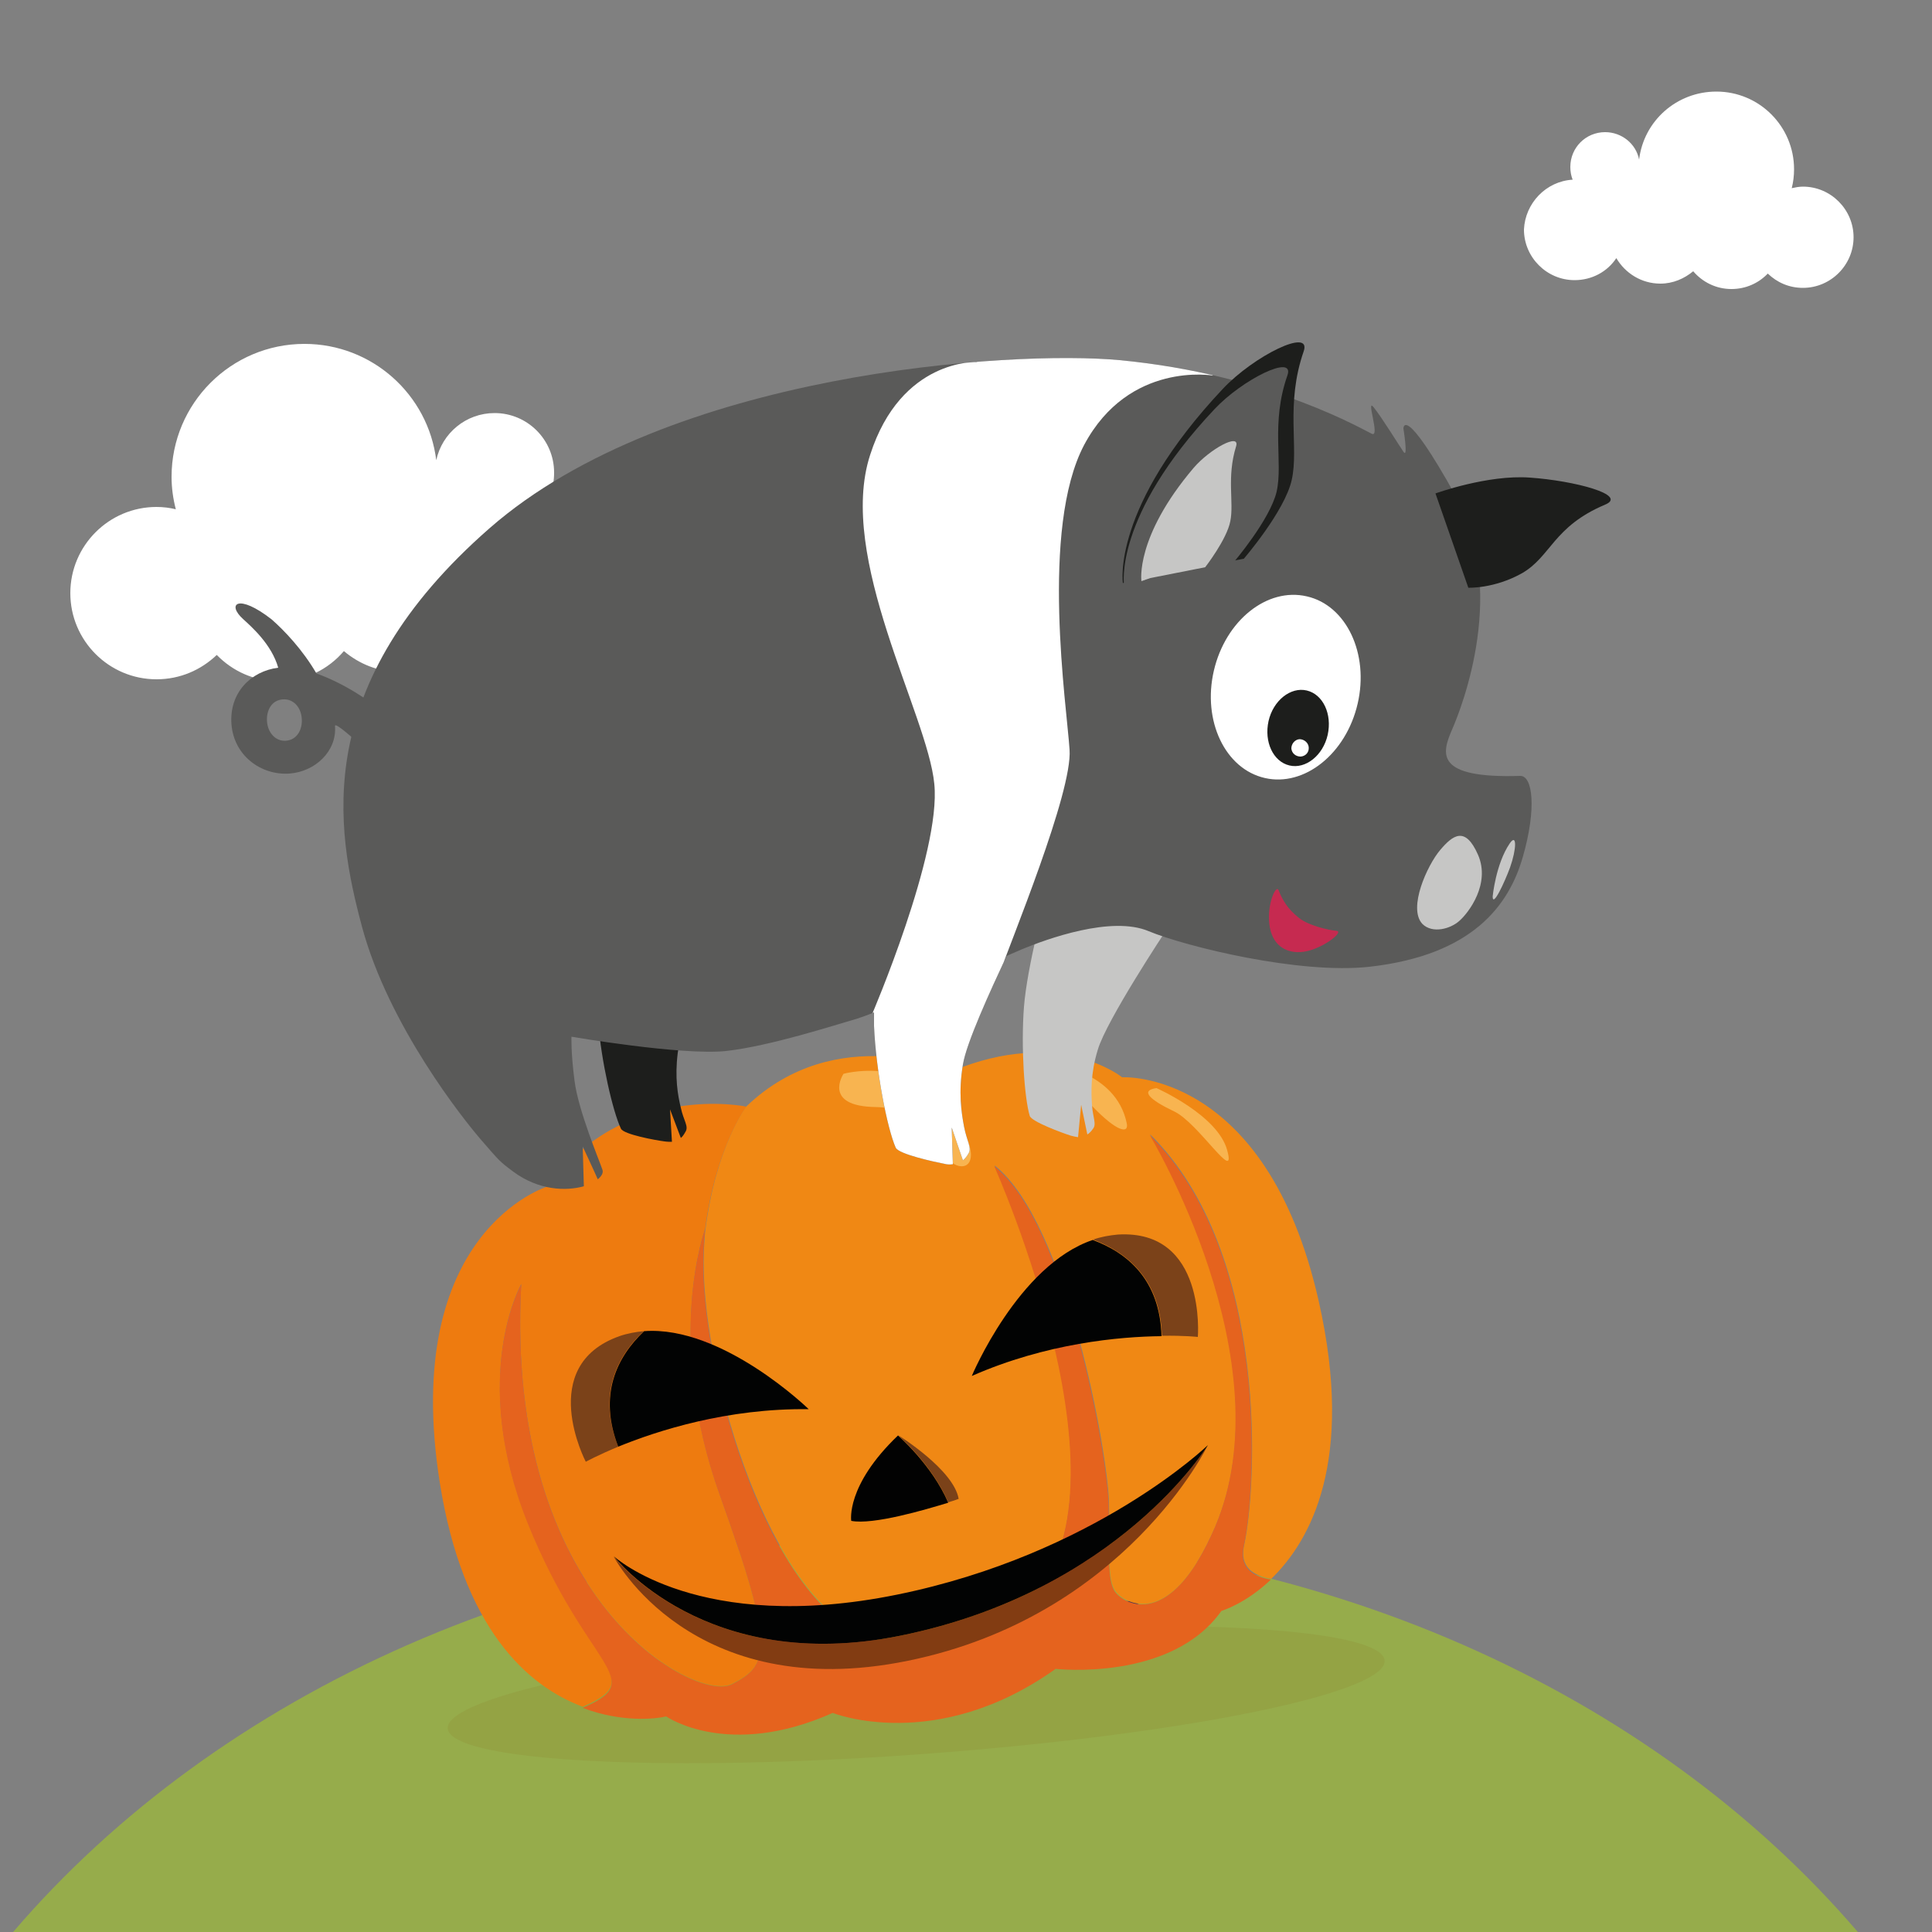
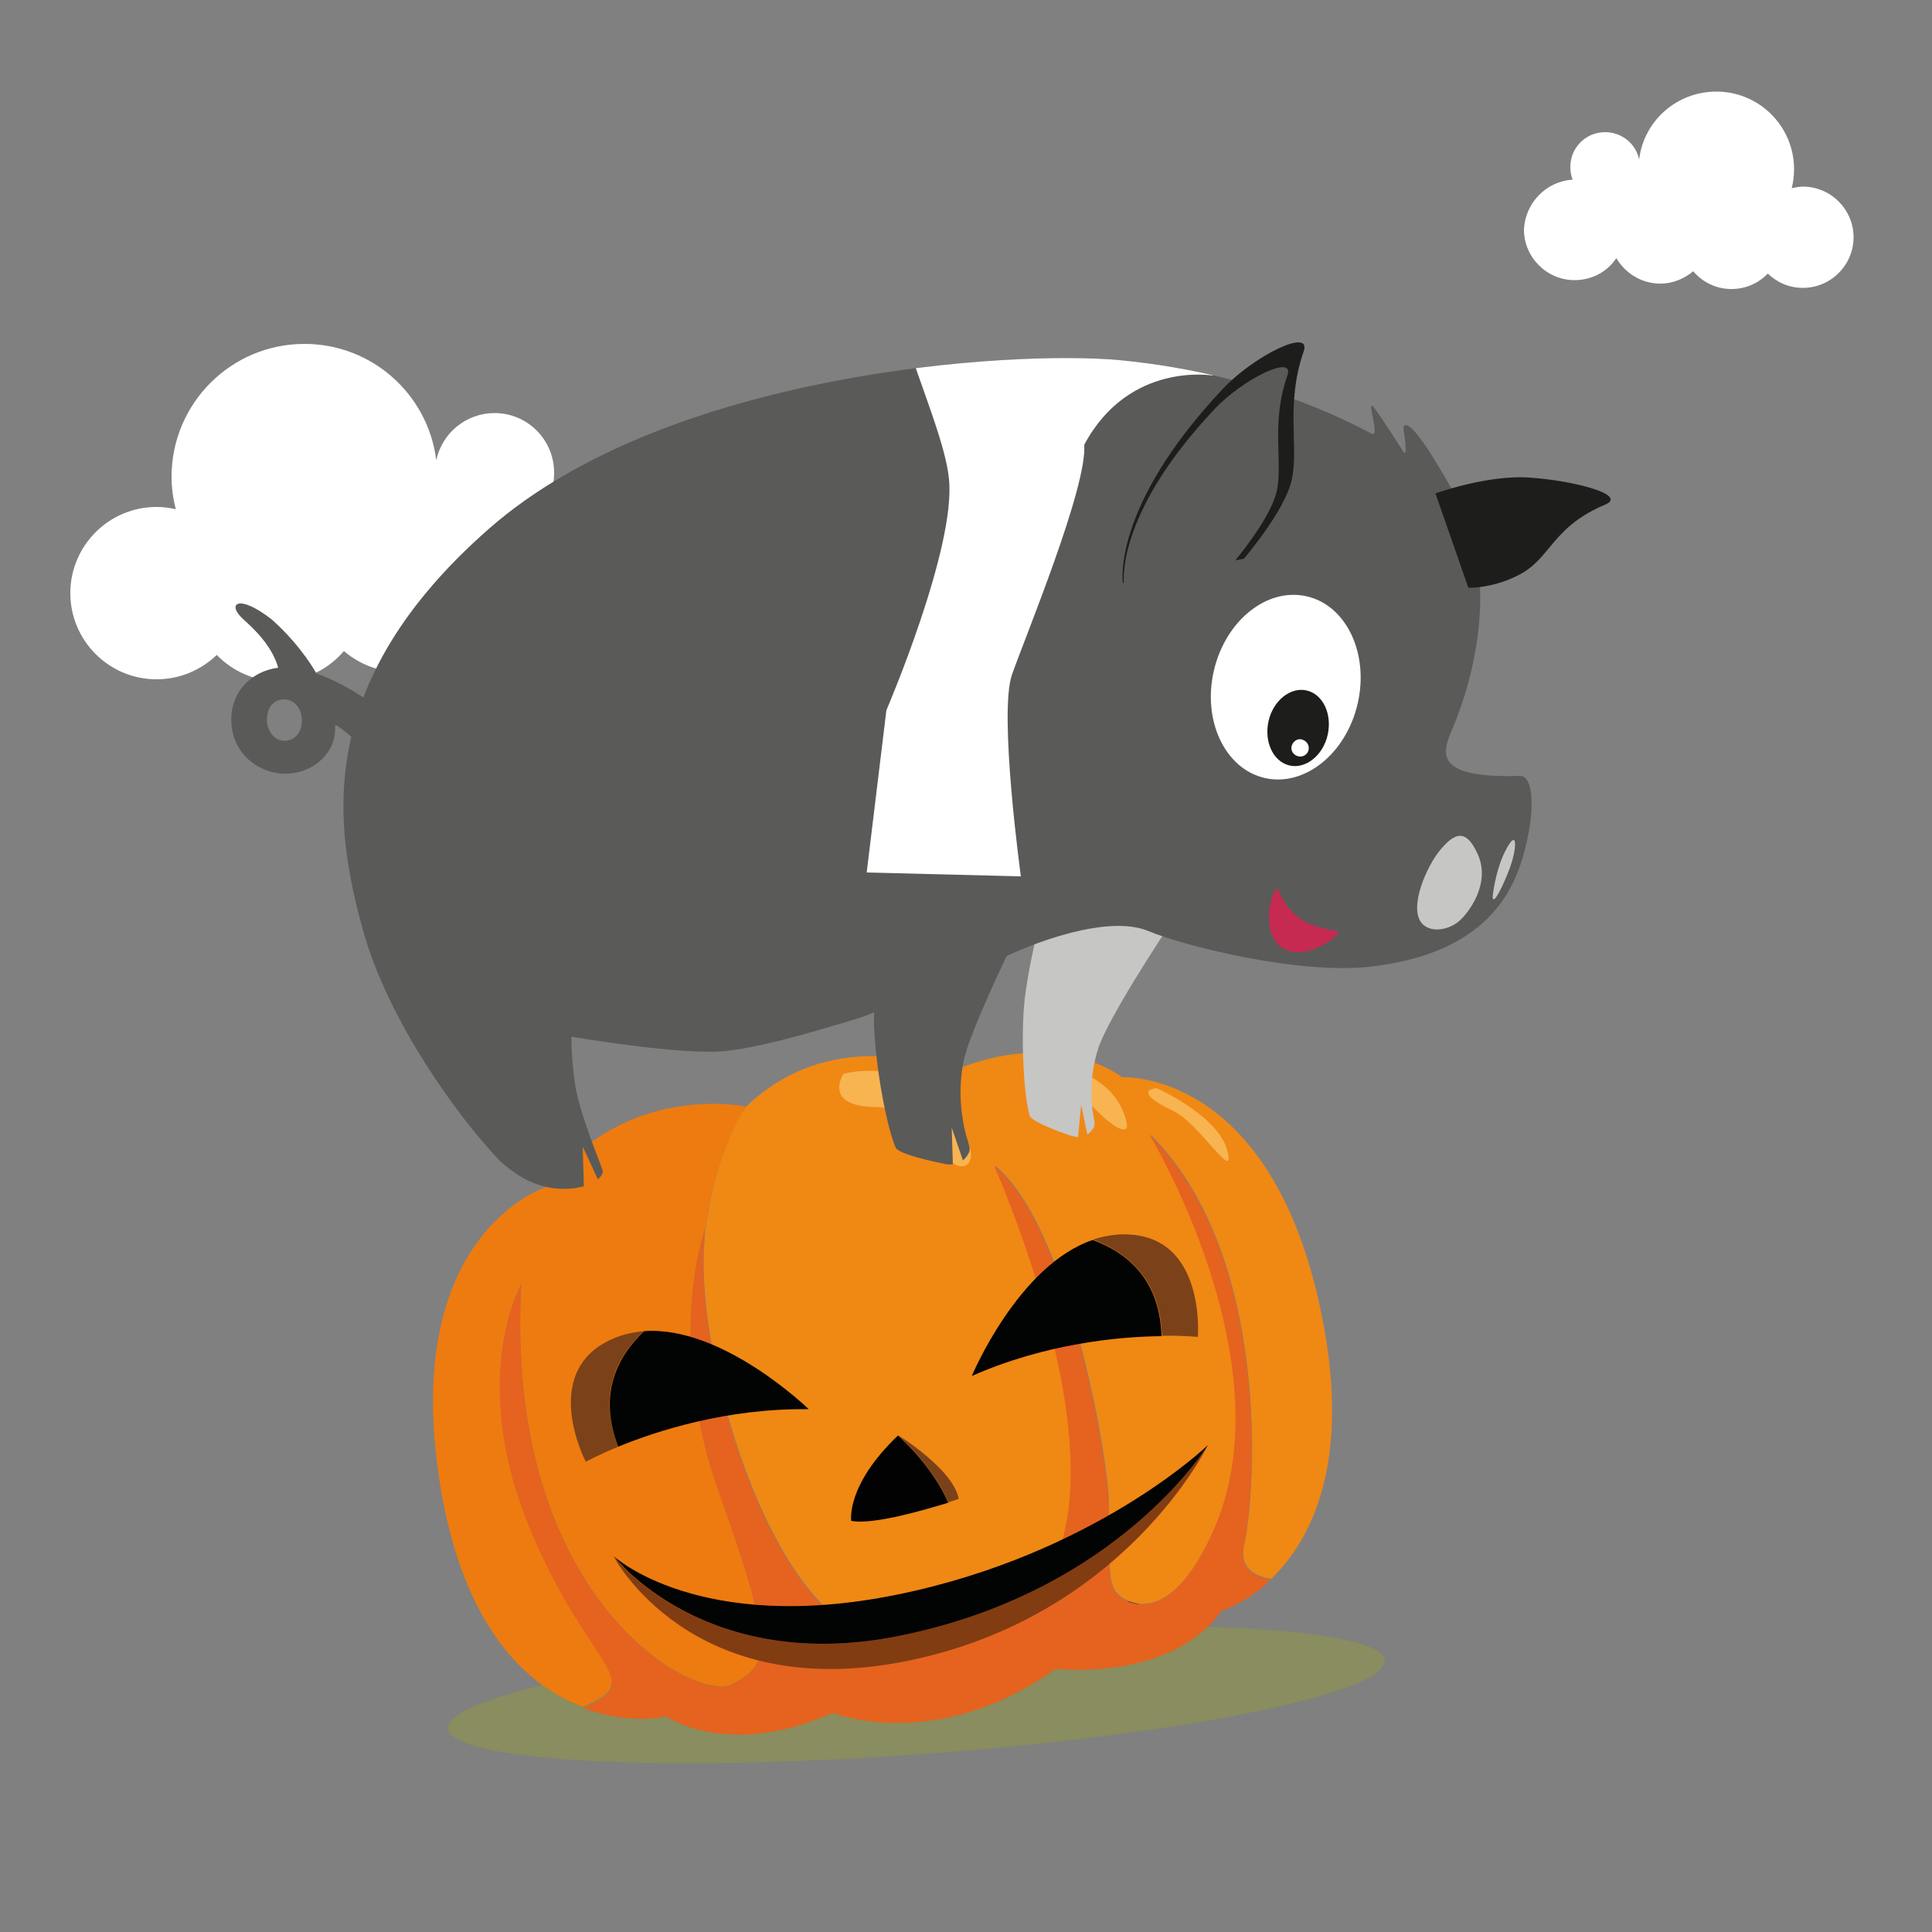
<svg xmlns="http://www.w3.org/2000/svg" xmlns:xlink="http://www.w3.org/1999/xlink" version="1.1" id="Layer_1" x="0px" y="0px" viewBox="0 0 500 500" style="enable-background:new 0 0 500 500;" xml:space="preserve">
  <rect x="0" y="0" width="500" height="500" fill="#808080" stroke="none" />
  <style type="text/css"> .st0{fill:#96AC4B;} .st1{opacity:0.5;fill:#929A3F;enable-background:new ;} .st2{fill:#FFFFFF;} .st3{fill:#3F3257;} .st4{fill:#EE7B0F;} .st5{fill:#F08814;} .st6{fill:#E5631E;} .st7{fill:#F8B450;} .st8{fill:#823C12;} .st9{fill:#020303;} .st10{fill:#7B4219;} .st11{fill:#020202;} .st12{fill:#5A5A59;} .st13{fill:#1D1E1C;} .st14{fill:#C6C6C5;} .st15{clip-path:url(#SVGID_00000077315729737021470310000004381463968000801705_);fill:#FFFFFF;} .st16{fill:#FFFFFF;stroke:#FFFFFF;stroke-width:0.315;stroke-miterlimit:3.864;} .st17{fill:#C62A50;} </style>
-   <path class="st0" d="M242.1,397.7c-98.6,0-185.7,40.4-238.7,102.3h477.4C427.8,438.1,340.7,397.7,242.1,397.7z" />
  <ellipse transform="matrix(0.997 -7.232521e-02 7.232521e-02 0.997 -31.109 18.308)" class="st1" cx="237.2" cy="438.7" rx="121.6" ry="15.5" />
  <path class="st2" d="M142.4,127.9c0.7-1.7,1-3.6,1-5.6c0-8.5-6.9-15.4-15.4-15.4c-7.4,0-13.6,5.2-15.1,12.2 c-2.1-17-16.6-30.1-34.1-30.1c-19,0-34.4,15.4-34.4,34.4c0,2.9,0.4,5.7,1.1,8.4c-1.6-0.4-3.3-0.6-5-0.6c-12.3,0-22.3,10-22.3,22.3 s10,22.3,22.3,22.3c6.1,0,11.5-2.4,15.6-6.3c4.1,4.2,9.7,6.8,16,6.8c6.8,0,12.8-3,16.9-7.8c3.9,3.3,8.9,5.4,14.5,5.4 c8.3,0,15.5-4.6,19.4-11.3c4,5.9,10.8,9.8,18.4,9.8c12.3,0,22.3-10,22.3-22.3C163.3,138.3,154.1,128.6,142.4,127.9z" />
  <path class="st2" d="M407,46.5c-0.4-1-0.6-2.1-0.6-3.3c0-5,4-9,9-9c4.3,0,8,3,8.8,7.1c1.2-10,9.7-17.6,20-17.6 c11.1,0,20.1,9,20.1,20.1c0,1.7-0.2,3.3-0.6,4.9c0.9-0.2,1.9-0.4,2.9-0.4c7.2,0,13.1,5.9,13.1,13.1s-5.9,13.1-13.1,13.1 c-3.6,0-6.7-1.4-9.1-3.7c-2.4,2.5-5.7,4-9.4,4c-4,0-7.5-1.8-9.9-4.6c-2.3,1.9-5.2,3.2-8.5,3.2c-4.9,0-9.1-2.7-11.4-6.6 c-2.3,3.5-6.3,5.7-10.8,5.7c-7.2,0-13.1-5.9-13.1-13.1C394.7,52.6,400.1,46.9,407,46.5z" />
  <g>
    <path class="st3" d="M232.7,421.5c0,0-19.7,5.7-27.1,6.7c-1.4,0.2-3.2,0.1-5.3-0.1l35.5-14.1l60.6,0.4 C273.9,423.2,232.7,421.5,232.7,421.5z" />
    <path class="st4" d="M182.4,318.8c0-0.3,0.1-0.5,0.1-0.8c0,0-10.6,28.5,3.8,68.9c14.5,40.4,12.6,44.1,3.1,48.9 c-9.5,4.9-58.9-21.8-54.5-103.5c0,0-13.5,23.8,1.7,61.7c15.3,37.9,31.6,40.2,14.2,47.7c-14.2-5.3-31-20.1-37-58.1 c-10.2-64.9,27.8-76.5,27.8-76.5c20.3-27.4,51.6-20.7,51.6-20.7S185.1,296.9,182.4,318.8z" />
    <path class="st5" d="M246.4,277.2c27.8-11.6,44,1.6,44,1.6s37.3-2.3,50.9,58c9.3,41.3-2.1,61.9-12.3,71.8c-4.7-0.8-8.3-3.1-7-8.8 c3.1-13.8,7-75.3-24.4-106.3c0,0,35.4,58.4,16.9,101.6c-11.6,27-23.5,19.9-25.8,16.7c-2.3-3.1-1.4-11.9-1.7-23 c-0.3-12.7-10.8-72.3-29.6-87.2c0,0,39.1,87.2,7.4,113.7c0,0-21.4,20.8-45.5,5.3c-23.2-14.8-39.2-71.8-37-99.3c0-0.5,0.1-1,0.1-1.5 c0-0.4,0.1-0.7,0.1-1.1c2.7-22,10.7-32.4,10.7-32.4C216.5,264,246.4,277.2,246.4,277.2z" />
    <path class="st6" d="M134.9,332.4c-4.4,81.6,45,108.4,54.5,103.5s11.4-8.6-3.1-48.9c-14.5-40.4-3.8-68.9-3.8-68.9 c0,0.2-0.1,0.5-0.1,0.8c0,0.4-0.1,0.7-0.1,1.1c-0.1,0.5-0.1,1-0.1,1.5c-2.2,27.5,13.8,84.5,37,99.3c24.1,15.4,45.5-5.3,45.5-5.3 c31.7-26.5-7.4-113.7-7.4-113.7c18.8,14.9,29.2,74.5,29.6,87.2c0.3,11.1-0.6,19.8,1.7,23c2.3,3.1,14.2,10.2,25.8-16.7 c18.5-43.2-16.9-101.6-16.9-101.6c31.4,31,27.5,92.5,24.4,106.3c-1.3,5.7,2.3,8,7,8.8c-6.6,6.3-12.8,8.1-12.8,8.1 c-13,18.4-42.9,15-42.9,15c-31,22.1-57.7,11.4-57.7,11.4c-27.1,12.1-43.1,0.9-43.1,0.9c-2.8,0.7-11.6,1.6-21.6-2.2 c17.4-7.5,1.1-9.8-14.2-47.7C121.3,356.2,134.9,332.4,134.9,332.4z" />
    <g>
      <path class="st7" d="M218.3,277.9c0,0,15.6-4.4,25.9,7.7s7.5,17.7,3.2,15.9c-4.3-1.8-6.9-14.8-20.8-15 C212.7,286.3,218.3,277.9,218.3,277.9z" />
      <path class="st7" d="M272.2,275.4c0,0,16.6,1.7,19.4,15.3c0.6,2.8-2.5,2.3-9-4.5s-12.1-1.8-14.1-5.6 C266.5,276.8,272.2,275.4,272.2,275.4z" />
      <path class="st7" d="M299.3,281.6c0,0,15.9,7,18.3,16.1c2.5,9.1-7.5-7.2-13.8-10.1C297.5,284.6,295,282.2,299.3,281.6z" />
    </g>
    <g>
      <path class="st8" d="M233.1,423.3c56.5-11.5,79.5-49.3,79.5-49.3s-21.4,44.3-77.6,55.8s-76.2-27-76.2-27S182.5,433.6,233.1,423.3z " />
      <path class="st9" d="M232.1,412.7c51.2-10.4,80.5-38.7,80.5-38.7s-23,37.8-79.5,49.3c-50.6,10.3-74.2-20.5-74.2-20.5 S180.9,423.1,232.1,412.7z" />
    </g>
    <g>
      <path class="st10" d="M282.9,320.8c2-0.7,4.2-1.1,6.4-1.3c23-1.4,20.7,26.5,20.7,26.5s-3.5-0.4-9.3-0.3 C300.3,331.4,292.1,324.3,282.9,320.8z" />
      <path class="st9" d="M251.5,356.1c0,0,12-28.7,31.3-35.2c9.2,3.4,17.4,10.5,17.8,24.9C289.8,345.9,270.8,347.6,251.5,356.1z" />
    </g>
    <g>
      <path class="st10" d="M166.6,344.5c-2.1,0.2-4.3,0.6-6.3,1.3c-21.7,7.7-8.7,32.5-8.7,32.5s3.1-1.7,8.4-3.9 C154.7,361,159.5,351.2,166.6,344.5z" />
      <path class="st9" d="M209.3,364.7c0,0-22.3-21.7-42.6-20.2c-7.1,6.7-11.9,16.5-6.7,29.9C170,370.3,188.2,364.4,209.3,364.7z" />
    </g>
    <path class="st10" d="M248.1,387.9c0,0-1,0.4-2.7,0.9c-4.2-9.8-13-17.4-13-17.4S246.8,380.3,248.1,387.9z" />
    <path class="st11" d="M220.3,393.6c0,0-1.5-9.1,12.1-22.1c0,0,8.8,7.6,13,17.4C239.5,390.7,226,394.7,220.3,393.6z" />
  </g>
  <g>
    <path class="st12" d="M78.1,186c0.2,2.9-1.3,5.5-4.1,5.7c-2.7,0.2-4.7-2.1-4.9-5c-0.2-2.7,1.1-5.5,4.1-5.7 C75.9,180.8,77.9,183,78.1,186L78.1,186L78.1,186z M81.9,174.3c-3.6-6.2-8.4-11.2-11.6-14c-8.7-6.8-11.7-4-7.4-0.1 c2.3,2.1,7.4,6.6,9.1,12.6c-7.1,0.9-12.7,6.5-12.1,14.6c0.6,8.1,7.6,13.3,15,12.8c6.7-0.5,12.3-5.8,11.8-12.3 c-0.1-1.2,5.1,3.5,8.6,6.7c0.8,0.7,4.9-9.4,4.4-9.8C95.8,181.3,88.7,176.7,81.9,174.3L81.9,174.3L81.9,174.3z" />
-     <path class="st13" d="M188.2,238.8l-9.2-6.3l-23,3.3c0,0-2,18.3-1.2,28.6s3.8,23.3,5.9,27.7c0.7,1.5,9,3,11.3,3.3 c0.7,0.1,1.4,0.1,1.9,0.1l-0.5-8.4l2.8,7.4c0.5-0.4,0.8-0.9,1.2-1.6c0.9-1.4-0.5-2.9-1.2-6.2c-0.8-3.3-1.6-7.8-0.8-14.2 C176.4,264.5,188.2,238.8,188.2,238.8L188.2,238.8L188.2,238.8L188.2,238.8z" />
    <path class="st14" d="M301.9,240.6l-8.1-7.7l-23.2-0.4c0,0-4.8,17.7-5.6,28.1c-0.8,10.3,0.1,23.6,1.5,28.2 c0.5,1.5,8.4,4.4,10.6,5.1c0.7,0.2,1.3,0.3,1.9,0.4l0.8-8.4l1.6,7.7c0.5-0.3,1-0.8,1.4-1.4c1.1-1.2,0-3-0.2-6.3s-0.4-8,1.5-14.2 C286.3,264.1,301.9,240.6,301.9,240.6L301.9,240.6L301.9,240.6L301.9,240.6z" />
    <g>
      <g>
        <path id="SVGID_1_" class="st12" d="M375.8,188.8c2.7-6.2,14.4-36.3,0.9-60.5c-13.5-24.3-13.5-17.4-13.5-17.4s1.3,8,0,6 c-1.3-1.9-5.6-8.9-7.7-11.5s1.7,7.7-0.4,6.9c-1.5-0.6-26.2-15.4-65.4-19.1c-27.8-2.6-116.7,3-163,43.5s-39.9,77.5-33,103.2 c6.9,25.6,26.3,49.9,30.9,55.2s4.7,5.5,8.2,8.1c6.6,4.9,13.7,5.1,18.3,3.8l-0.3-10.3c0,0,3.4,7.3,3.9,8.5c1-0.8,1.5-1.7,1.2-2.5 c-0.8-2.4-6.2-15.2-7.2-22.9c-1-7.7-0.8-11.5-0.8-11.5s28.5,4.9,40,3.7c11.5-1.3,28.1-6.7,34-8.4c0.9-0.3,2.4-0.8,4.3-1.6 c0,1.2,0,2.4,0,3.5c0.5,11.7,3.4,26.5,5.6,31.5c0.7,1.7,10.1,3.7,12.6,4.2c0.8,0.2,1.5,0.2,2.2,0.1l-0.3-9.5l2.9,8.5 c0.5-0.4,1-1,1.4-1.7c1-1.5-0.4-3.3-1.1-7c-0.7-3.7-1.5-8.9-0.3-16.1c0.9-5.6,7-18.9,11.3-28.1c1.6-0.7,3-1.3,3.9-1.7 c6.5-2.7,23.3-8.8,32.9-4.7c9.7,4,39,11.2,57.1,9.2c26.7-3,36.1-15.9,39.7-28.4s2.6-21.1-0.7-21 C371.2,201.5,373.1,195,375.8,188.8L375.8,188.8L375.8,188.8L375.8,188.8z" />
      </g>
      <g>
        <defs>
          <path id="SVGID_00000109023680731128515310000011745723904728523951_" d="M375.8,188.8c2.7-6.2,14.4-36.3,0.9-60.5 c-13.5-24.3-13.5-17.4-13.5-17.4s1.3,8,0,6c-1.3-1.9-5.6-8.9-7.7-11.5s1.7,7.7-0.4,6.9c-1.5-0.6-26.2-15.4-65.4-19.1 c-27.8-2.6-116.7,3-163,43.5s-39.9,77.5-33,103.2c6.9,25.6,26.3,49.9,30.9,55.2s4.7,5.5,8.2,8.1c6.6,4.9,13.7,5.1,18.3,3.8 l-0.3-10.3c0,0,3.4,7.3,3.9,8.5c1-0.8,1.5-1.7,1.2-2.5c-0.8-2.4-6.2-15.2-7.2-22.9c-1-7.7-0.8-11.5-0.8-11.5s28.5,4.9,40,3.7 c11.5-1.3,28.1-6.7,34-8.4c0.9-0.3,2.4-0.8,4.3-1.6c0,1.2,0,2.4,0,3.5c0.5,11.7,3.4,26.5,5.6,31.5c0.7,1.7,10.1,3.7,12.6,4.2 c0.8,0.2,1.5,0.2,2.2,0.1l-0.3-9.5l2.9,8.5c0.5-0.4,1-1,1.4-1.7c1-1.5-0.4-3.3-1.1-7c-0.7-3.7-1.5-8.9-0.3-16.1 c0.9-5.6,7-18.9,11.3-28.1c1.6-0.7,3-1.3,3.9-1.7c6.5-2.7,23.3-8.8,32.9-4.7c9.7,4,39,11.2,57.1,9.2c26.7-3,36.1-15.9,39.7-28.4 s2.6-21.1-0.7-21C371.2,201.5,373.1,195,375.8,188.8L375.8,188.8L375.8,188.8L375.8,188.8z" />
        </defs>
        <clipPath id="SVGID_00000129165043237588321540000003986076480118919337_">
          <use xlink:href="#SVGID_00000109023680731128515310000011745723904728523951_" style="overflow:visible;" />
        </clipPath>
-         <path style="clip-path:url(#SVGID_00000129165043237588321540000003986076480118919337_);fill:#FFFFFF;" d="M313.9,97.2 c0,0-21.7-3.8-33.3,17.9c-11.5,21.7-4.5,67.9-3.8,78.9c0.8,11-15.2,49.5-18.7,59.5s2.3,52.2,2.3,52.2l-39.9-1l5.1-42 c0,0,18-41.9,16.2-59.8c-1.7-18-25.3-58.6-16.6-85.2c8-24.9,27.5-24,27.5-24L300,82.4L313.9,97.2L313.9,97.2z" />
+         <path style="clip-path:url(#SVGID_00000129165043237588321540000003986076480118919337_);fill:#FFFFFF;" d="M313.9,97.2 c0,0-21.7-3.8-33.3,17.9c0.8,11-15.2,49.5-18.7,59.5s2.3,52.2,2.3,52.2l-39.9-1l5.1-42 c0,0,18-41.9,16.2-59.8c-1.7-18-25.3-58.6-16.6-85.2c8-24.9,27.5-24,27.5-24L300,82.4L313.9,97.2L313.9,97.2z" />
      </g>
    </g>
    <g>
      <g>
        <path class="st16" d="M351.2,182.1c3-12.9-2.9-25.3-13-27.6c-10.2-2.4-20.9,6.2-23.9,19.1c-3,12.9,2.9,25.3,13.1,27.6 C337.5,203.5,348.2,195,351.2,182.1L351.2,182.1L351.2,182.1L351.2,182.1L351.2,182.1L351.2,182.1L351.2,182.1z" />
      </g>
      <path class="st13" d="M343.6,190.2c1.2-5.4-1.2-10.5-5.4-11.5c-4.2-1-8.7,2.6-9.9,7.9c-1.2,5.4,1.2,10.5,5.4,11.5 C337.9,199.1,342.4,195.5,343.6,190.2L343.6,190.2L343.6,190.2L343.6,190.2L343.6,190.2L343.6,190.2L343.6,190.2z" />
      <path class="st2" d="M338.7,193.4c-0.1-1.2-1.2-2.1-2.4-2.1c-1.2,0.1-2.1,1.2-2.1,2.4c0.1,1.2,1.1,2.1,2.4,2.1 C337.9,195.7,338.8,194.7,338.7,193.4L338.7,193.4L338.7,193.4L338.7,193.4L338.7,193.4L338.7,193.4L338.7,193.4z" />
    </g>
    <path class="st14" d="M386.3,232c0,3,3.1-3.7,4.5-7.5c1.7-4.8,1.8-9-0.1-6.2C387.1,223.6,386.3,232,386.3,232L386.3,232L386.3,232 L386.3,232z" />
    <path class="st14" d="M377.7,238.3c2.4-2.1,8.1-9.6,4.8-17.1c-3.3-7.5-6.5-5.1-9.8-1.2c-3.3,3.9-8.4,15-4.6,19.1 C370.7,241.7,375.4,240.4,377.7,238.3L377.7,238.3L377.7,238.3L377.7,238.3L377.7,238.3L377.7,238.3L377.7,238.3z" />
    <path class="st17" d="M345.9,240.9c-2.2-0.2-7.4-1.4-9.8-3.4c-2.9-2.3-4.2-4.6-5.2-7.1c-0.6-1.6-3,3.3-2.4,8.7s4.1,7.5,8,7.3 C341.5,246.2,348.1,241.1,345.9,240.9L345.9,240.9L345.9,240.9L345.9,240.9z" />
    <path class="st13" d="M290.6,150.9c0,0-3.1-19.5,25.9-50.3c8-8.5,23-15.9,20.9-9.7c-4.8,13.8-1.2,24.8-3.1,33.3 c-1.8,8.1-12.4,20.4-12.4,20.4l-26.8,5L290.6,150.9L290.6,150.9L290.6,150.9z" />
    <path class="st12" d="M290.9,151.4c0,0-2.8-17.7,23.4-45.5c7.2-7.7,20.8-14.4,18.9-8.8c-4.4,12.5-1.1,22.4-2.8,30.1 c-1.7,7.3-11.2,18.4-11.2,18.4l-24.2,4.5L290.9,151.4L290.9,151.4L290.9,151.4z" />
-     <path class="st14" d="M295.4,150.4c0,0-1.7-11.4,13.5-29.3c4.2-4.9,12.1-9.2,11-5.6c-2.5,8.1-0.5,14.5-1.5,19.4 c-0.9,4.7-6.5,11.9-6.5,11.9l-14.2,2.8L295.4,150.4L295.4,150.4L295.4,150.4z" />
    <path class="st13" d="M371.5,127.7c0,0,13.5-4.9,24.4-4.1c11.6,0.8,25.5,4.5,19.5,7c-13.5,5.7-14,13.5-21.6,17.8 c-7.2,4-13.8,3.7-13.8,3.7L371.5,127.7L371.5,127.7L371.5,127.7L371.5,127.7z" />
  </g>
</svg>